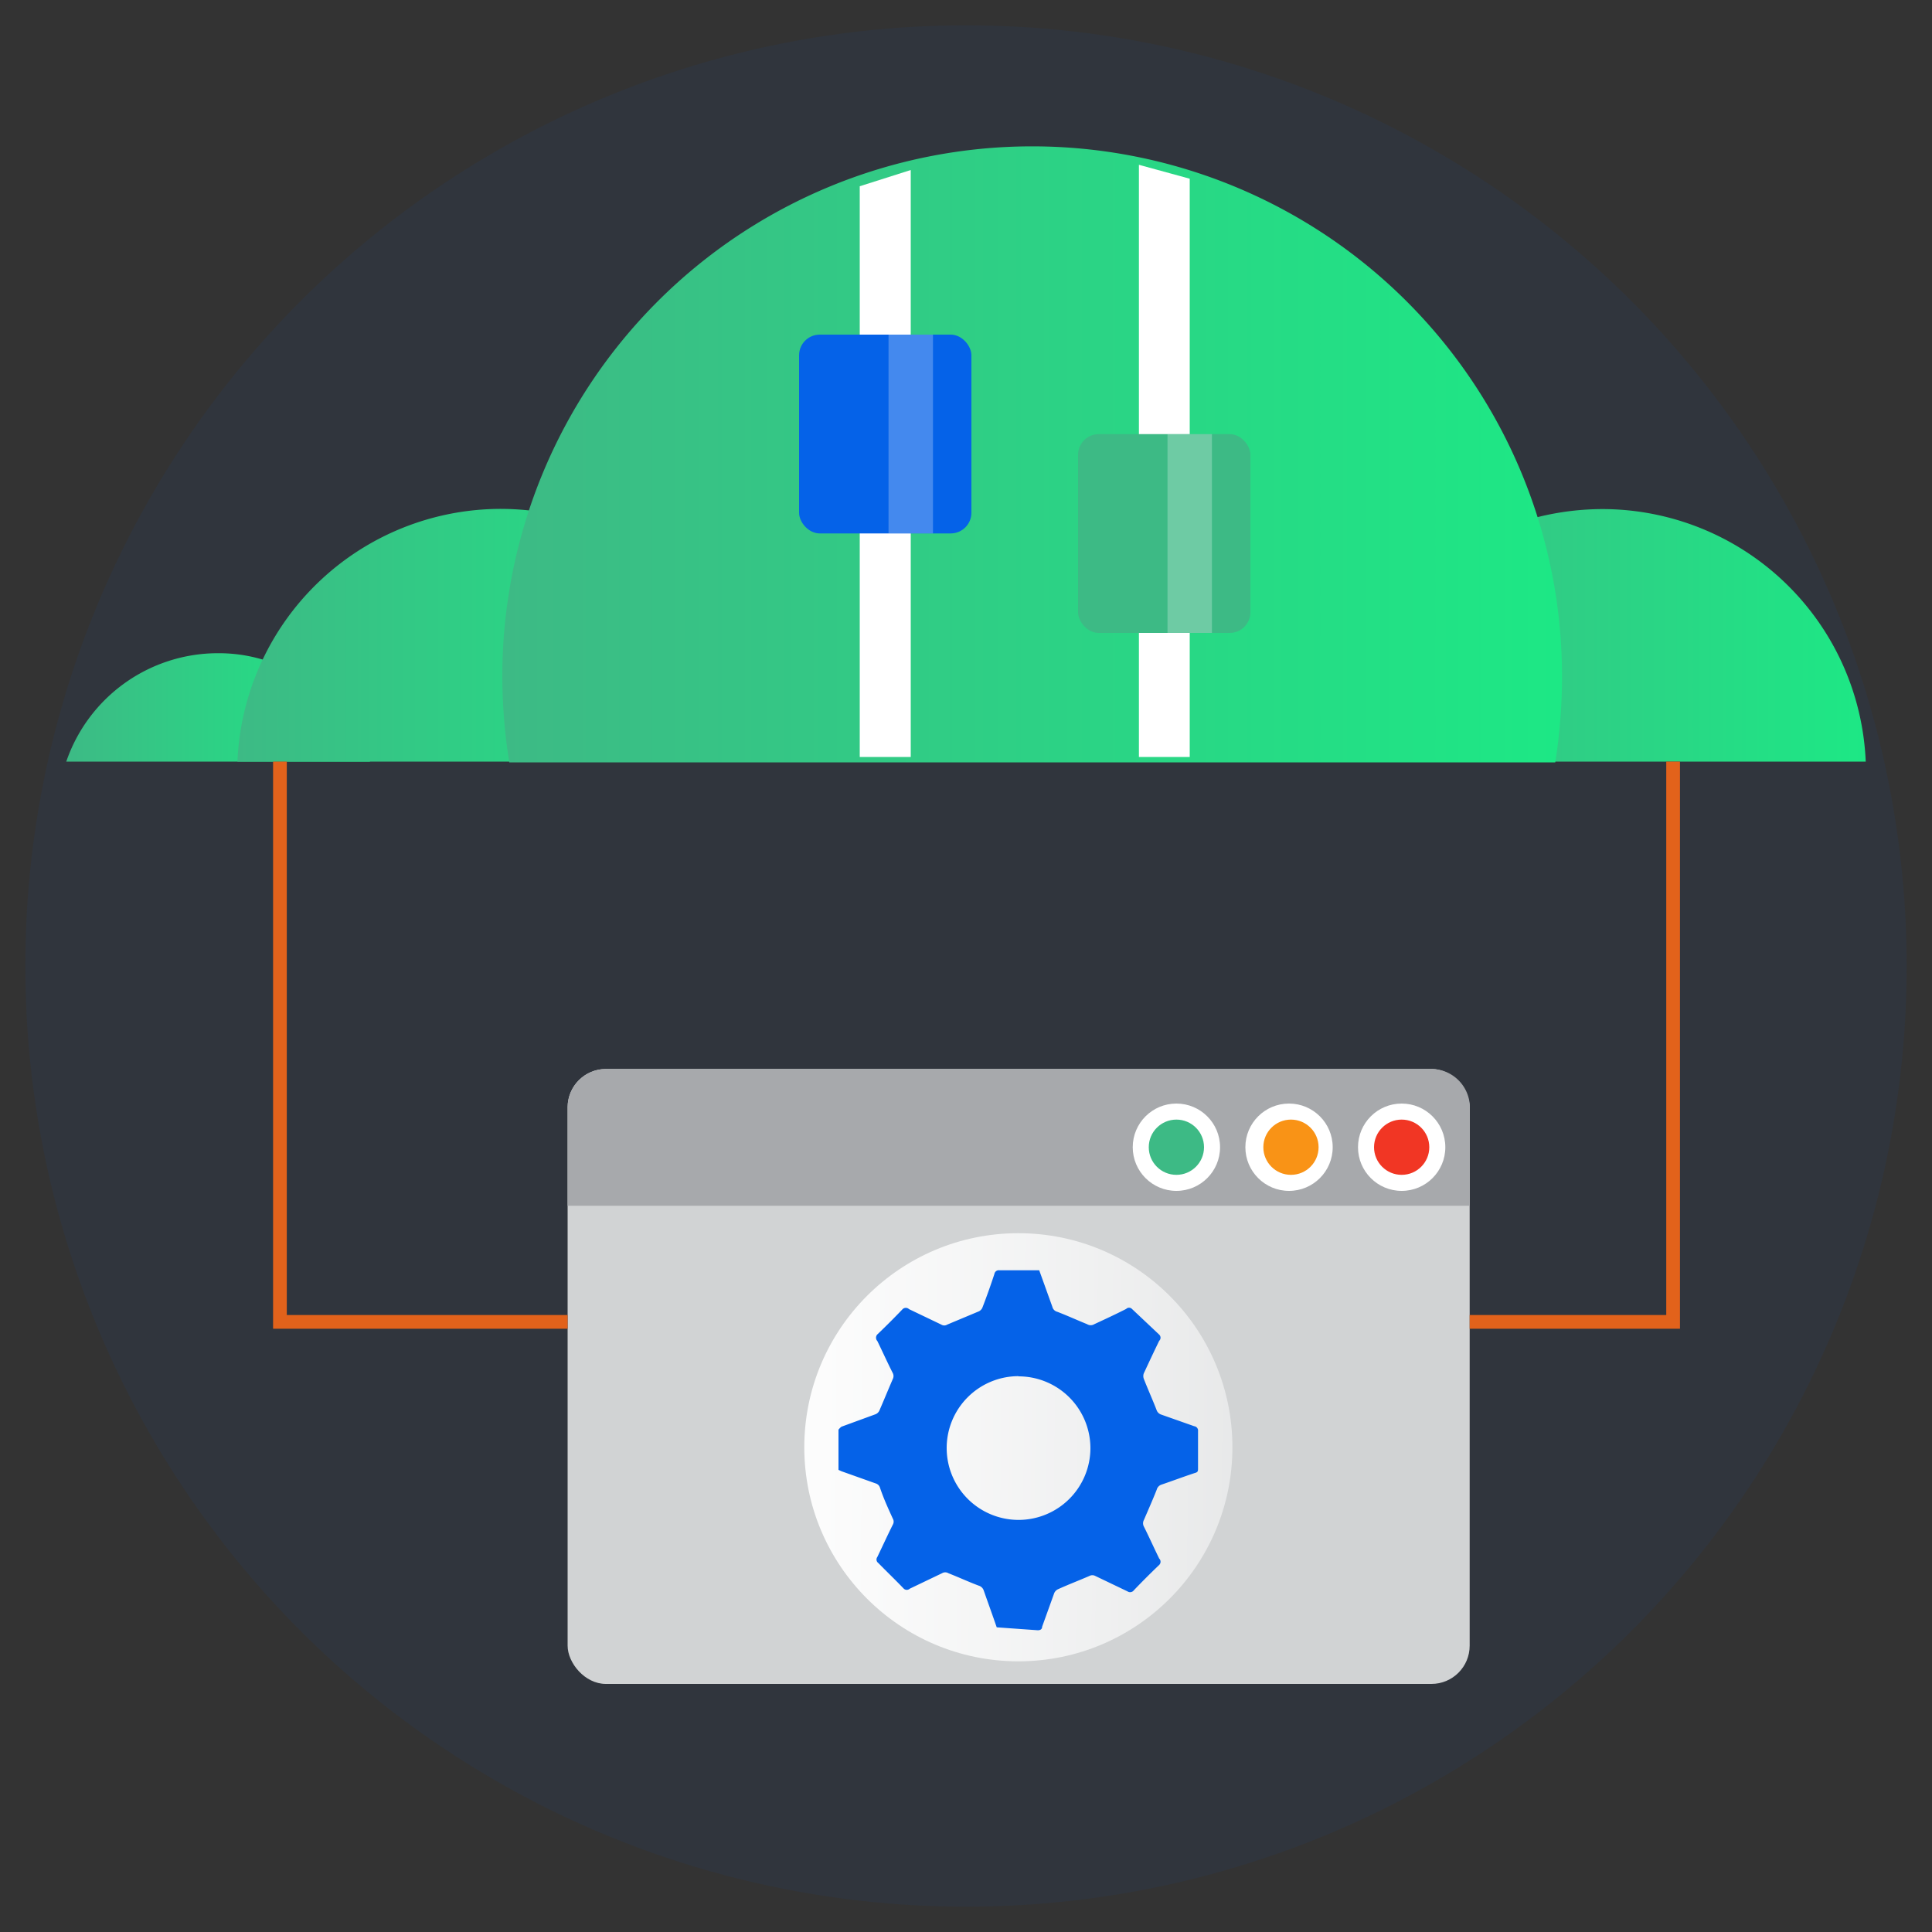
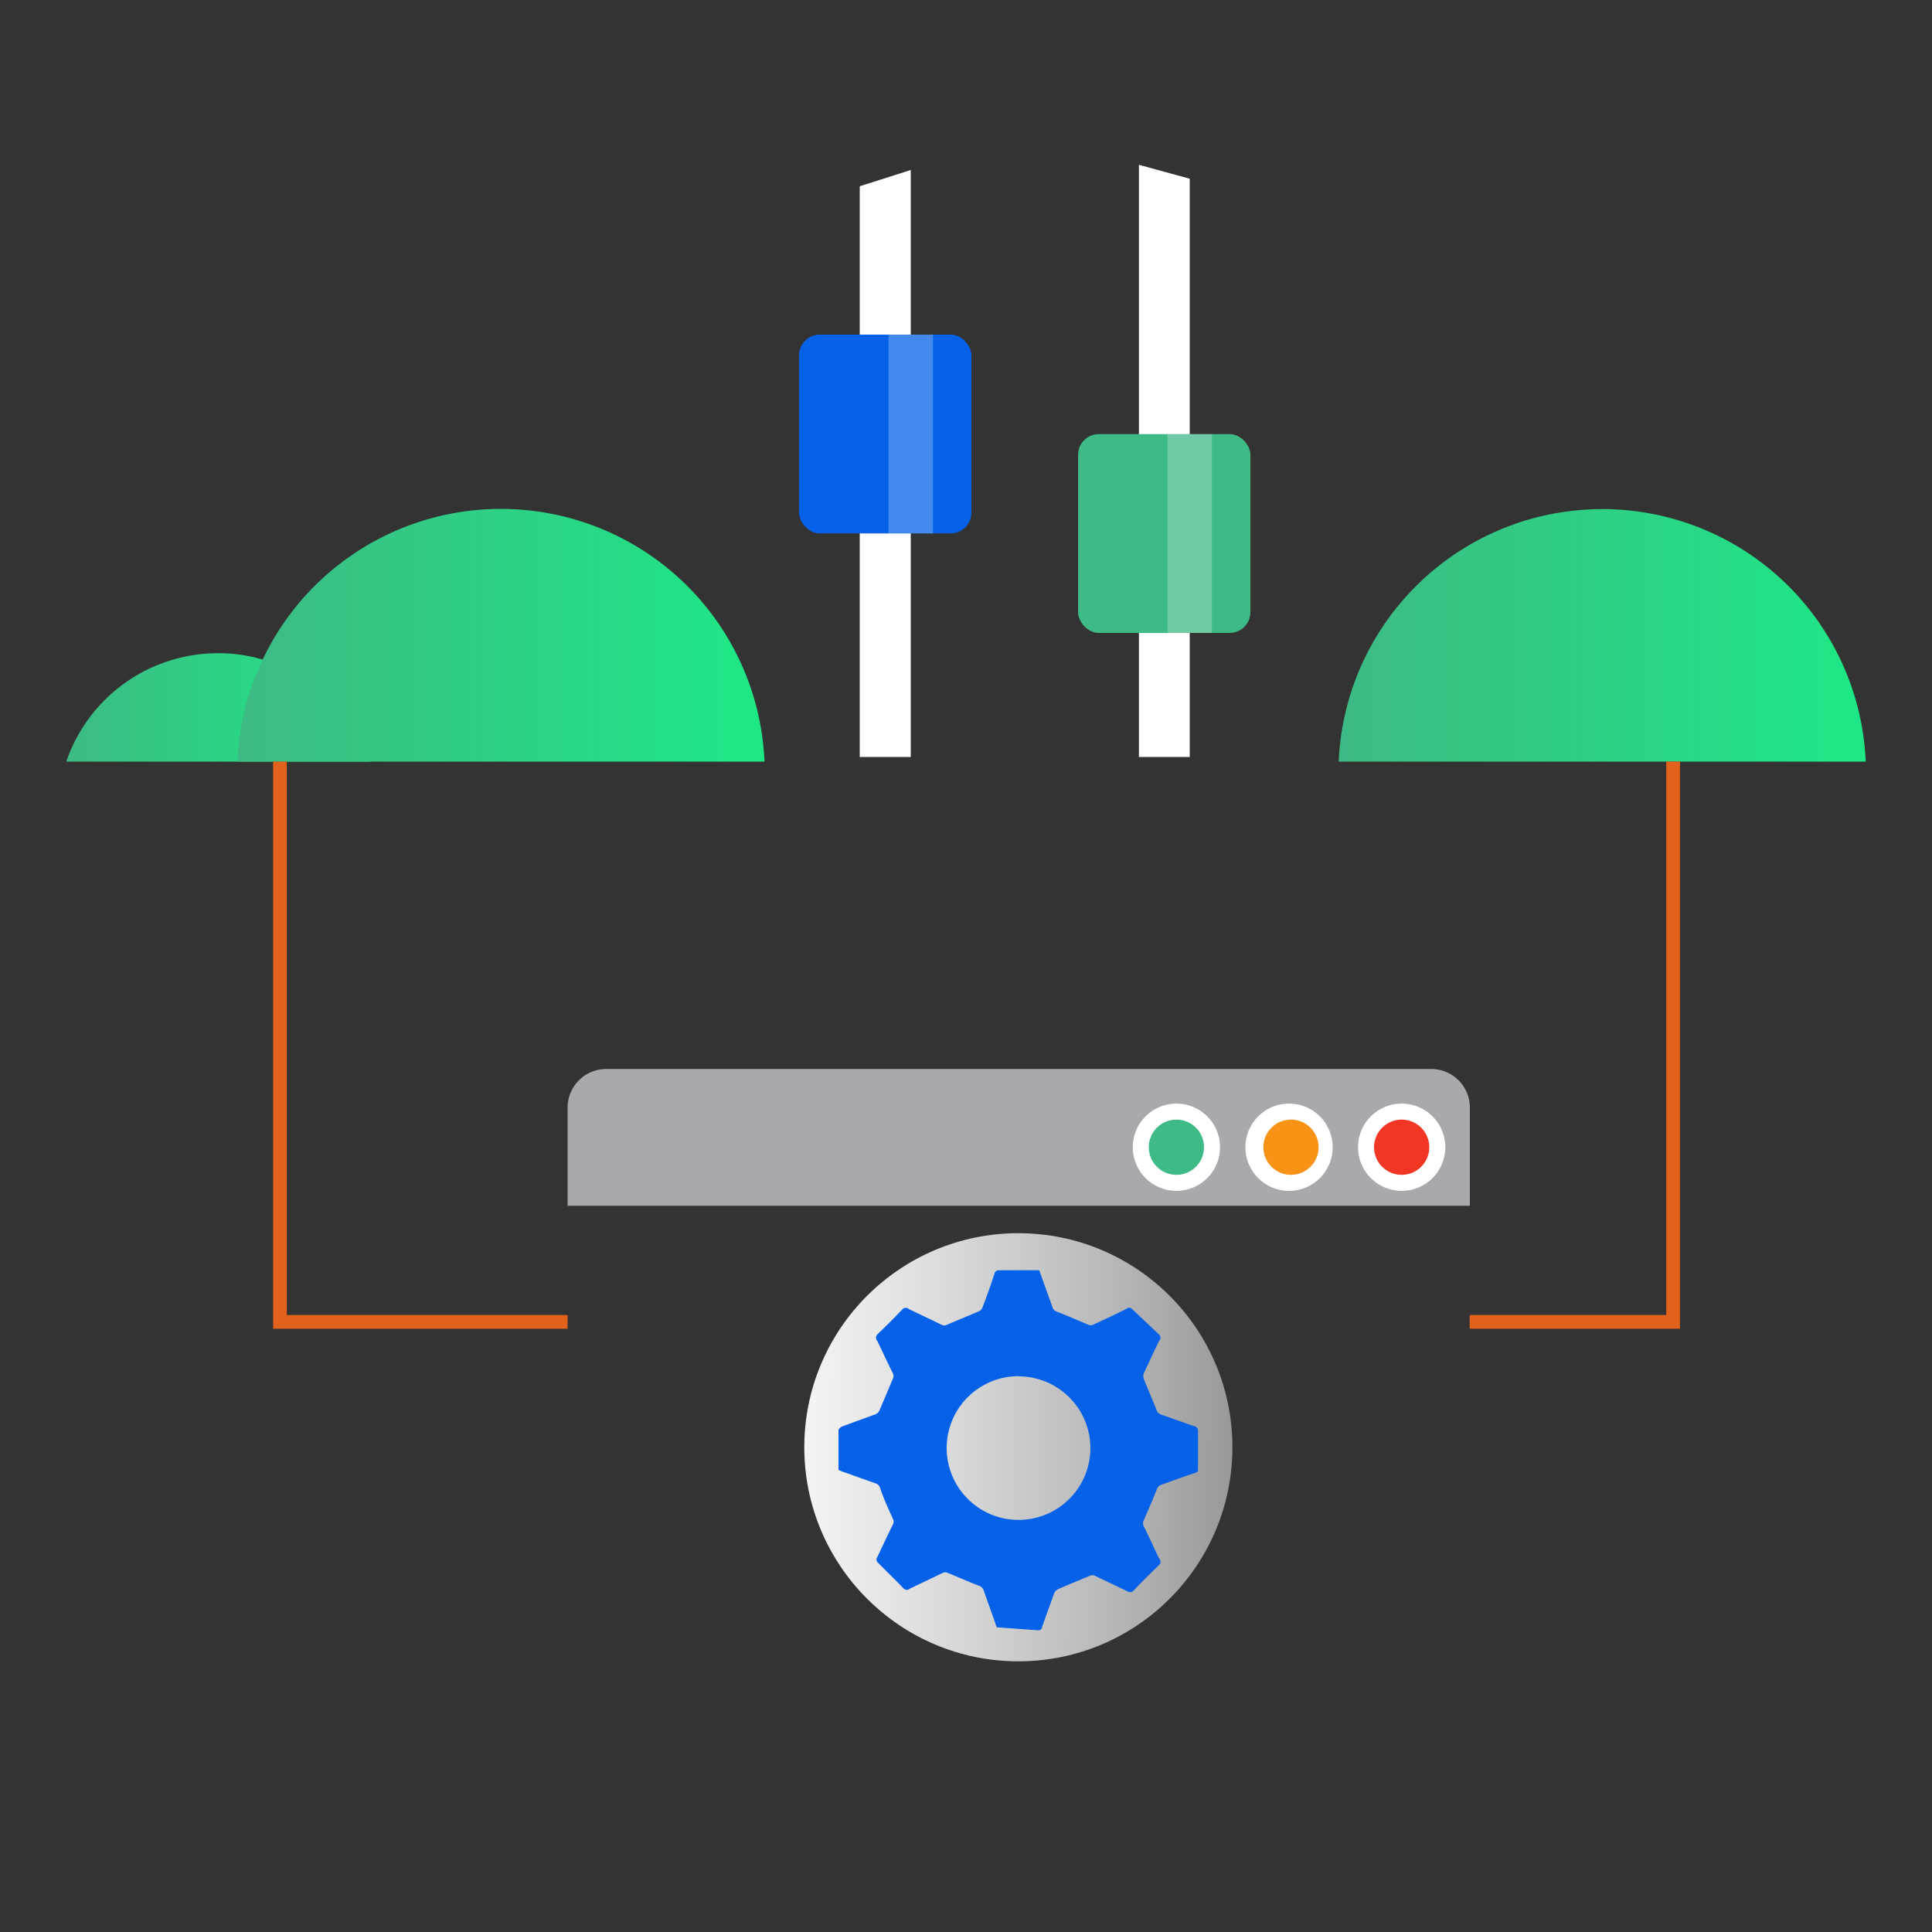
<svg xmlns="http://www.w3.org/2000/svg" xmlns:xlink="http://www.w3.org/1999/xlink" id="Layer_1" data-name="Layer 1" viewBox="0 0 100 100">
  <rect x="0" y="0" width="100" height="100" fill="#333333" stroke="none" />
  <defs>
    <style>.cls-1,.cls-7{fill:#0562e8;}.cls-1{opacity:0.06;isolation:isolate;}.cls-2{fill:url(#linear-gradient);}.cls-3{fill:url(#linear-gradient-2);}.cls-4{fill:url(#linear-gradient-3);}.cls-5{fill:url(#linear-gradient-4);}.cls-6,.cls-9{fill:#fff;}.cls-8{fill:#3dba85;}.cls-9{opacity:0.25;}.cls-10{fill:#d1d3d4;}.cls-11{fill:url(#linear-gradient-5);}.cls-12{fill:#a7a9ac;}.cls-13{fill:#f13624;}.cls-14{fill:#f99316;}.cls-15{fill:none;stroke:#e2621b;stroke-miterlimit:10;stroke-width:0.71px;}</style>
    <linearGradient id="linear-gradient" x1="3.43" y1="36.61" x2="19.15" y2="36.61" gradientUnits="userSpaceOnUse">
      <stop offset="0" stop-color="#3dba85" />
      <stop offset="1" stop-color="#1de885" />
    </linearGradient>
    <linearGradient id="linear-gradient-2" x1="69.29" y1="32.88" x2="96.57" y2="32.88" xlink:href="#linear-gradient" />
    <linearGradient id="linear-gradient-3" x1="12.29" y1="32.88" x2="39.57" y2="32.88" xlink:href="#linear-gradient" />
    <linearGradient id="linear-gradient-4" x1="26.03" y1="23.48" x2="80.85" y2="23.48" xlink:href="#linear-gradient" />
    <linearGradient id="linear-gradient-5" x1="5128.8" y1="-1957.74" x2="5174.61" y2="-1957.41" gradientTransform="translate(5212.04 -1882.61) rotate(180)" gradientUnits="userSpaceOnUse">
      <stop offset="0" stop-color="#fff" stop-opacity="0" />
      <stop offset="0.01" stop-color="#fff" stop-opacity="0.02" />
      <stop offset="0.3" stop-color="#fff" stop-opacity="0.36" />
      <stop offset="0.55" stop-color="#fff" stop-opacity="0.64" />
      <stop offset="0.76" stop-color="#fff" stop-opacity="0.83" />
      <stop offset="0.91" stop-color="#fff" stop-opacity="0.95" />
      <stop offset="1" stop-color="#fff" />
    </linearGradient>
  </defs>
-   <circle class="cls-1" cx="50" cy="50" r="48.69" />
  <path class="cls-2" d="M3.43,39.42H19.15a8.3,8.3,0,0,0-5.55-5.28,8,8,0,0,0-2.31-.33A8.3,8.3,0,0,0,3.43,39.42Z" />
  <path class="cls-3" d="M69.29,39.42H96.57A13.65,13.65,0,0,0,82.93,26.35a14,14,0,0,0-3.32.41A13.66,13.66,0,0,0,69.29,39.42Z" />
  <path class="cls-4" d="M12.29,39.42H39.57a13.65,13.65,0,0,0-12.18-13,14.13,14.13,0,0,0-1.46-.08A13.65,13.65,0,0,0,12.29,39.42Z" />
-   <path class="cls-5" d="M26,35a28.45,28.45,0,0,0,.36,4.46H80.5A28.46,28.46,0,0,0,80.85,35,27.41,27.41,0,1,0,26,35Z" />
  <polygon class="cls-6" points="47.14 39.18 44.5 39.18 44.5 9.64 47.14 8.8 47.14 39.18" />
  <polygon class="cls-6" points="61.58 39.18 58.95 39.18 58.95 8.53 61.58 9.25 61.58 39.18" />
  <rect class="cls-7" x="41.36" y="17.32" width="8.92" height="10.29" rx="1.07" />
  <rect class="cls-8" x="55.8" y="22.47" width="8.92" height="10.29" rx="1.07" />
  <rect class="cls-9" x="45.99" y="17.32" width="2.3" height="10.29" />
  <rect class="cls-9" x="60.43" y="22.47" width="2.3" height="10.29" />
-   <rect class="cls-10" x="29.38" y="55.33" width="46.69" height="31.83" rx="1.98" />
  <circle class="cls-11" cx="52.71" cy="74.91" r="11.08" />
  <path class="cls-12" d="M31.36,55.33H74.08a2,2,0,0,1,2,2v5.08H29.38V57.31A2,2,0,0,1,31.36,55.33Z" />
  <path class="cls-7" d="M51.59,84.23c-.22-.64-.45-1.27-.67-1.9a.39.39,0,0,0-.27-.26c-.53-.2-1-.42-1.56-.64a.32.32,0,0,0-.33,0l-1.67.8a.23.23,0,0,1-.31,0h0c-.43-.45-.91-.91-1.32-1.33a.22.22,0,0,1-.05-.31c.27-.56.52-1.11.8-1.67a.31.31,0,0,0,0-.32c-.24-.53-.46-1-.66-1.59a.33.33,0,0,0-.23-.23l-1.77-.63-.15-.07V74s.1-.13.17-.16l1.75-.64a.38.38,0,0,0,.21-.22c.23-.53.45-1.07.68-1.6a.34.34,0,0,0,0-.31c-.28-.55-.53-1.11-.8-1.66a.25.25,0,0,1,0-.34c.44-.42.88-.86,1.31-1.31a.24.24,0,0,1,.33,0l1.67.8a.29.29,0,0,0,.31,0l1.6-.67a.38.38,0,0,0,.22-.21c.22-.57.43-1.16.62-1.74a.23.23,0,0,1,.26-.19h2.06l.68,1.89a.35.35,0,0,0,.26.26c.52.2,1,.42,1.54.64a.35.35,0,0,0,.37,0c.56-.26,1.1-.51,1.65-.79a.21.21,0,0,1,.3,0h0L60,69.08a.22.22,0,0,1,0,.32c-.27.55-.53,1.11-.8,1.69a.42.42,0,0,0,0,.27c.21.54.45,1.07.66,1.61a.38.38,0,0,0,.22.24l1.73.61a.23.23,0,0,1,.2.26V76c0,.13,0,.2-.16.24-.58.19-1.16.41-1.75.61a.38.38,0,0,0-.23.26c-.21.53-.42,1-.66,1.56a.36.36,0,0,0,0,.35c.27.54.52,1.1.79,1.65A.23.23,0,0,1,60,81c-.45.43-.89.87-1.31,1.31a.24.24,0,0,1-.33.06l-1.67-.8a.32.32,0,0,0-.3,0c-.53.23-1.08.44-1.61.68a.41.41,0,0,0-.21.2l-.63,1.75c0,.13-.1.19-.25.18Zm1.12-13a3.72,3.72,0,1,0,3.73,3.72h0a3.72,3.72,0,0,0-3.72-3.71Z" />
  <circle class="cls-6" cx="72.55" cy="59.38" r="2.26" />
  <circle class="cls-13" cx="72.55" cy="59.38" r="1.43" />
  <circle class="cls-6" cx="66.72" cy="59.38" r="2.26" />
  <circle class="cls-6" cx="60.89" cy="59.38" r="2.26" />
  <circle class="cls-14" cx="66.82" cy="59.38" r="1.43" />
  <circle class="cls-8" cx="60.89" cy="59.38" r="1.43" />
  <polyline class="cls-15" points="14.49 39.42 14.49 68.42 29.38 68.42" />
  <polyline class="cls-15" points="76.07 68.42 86.6 68.42 86.6 39.42" />
</svg>